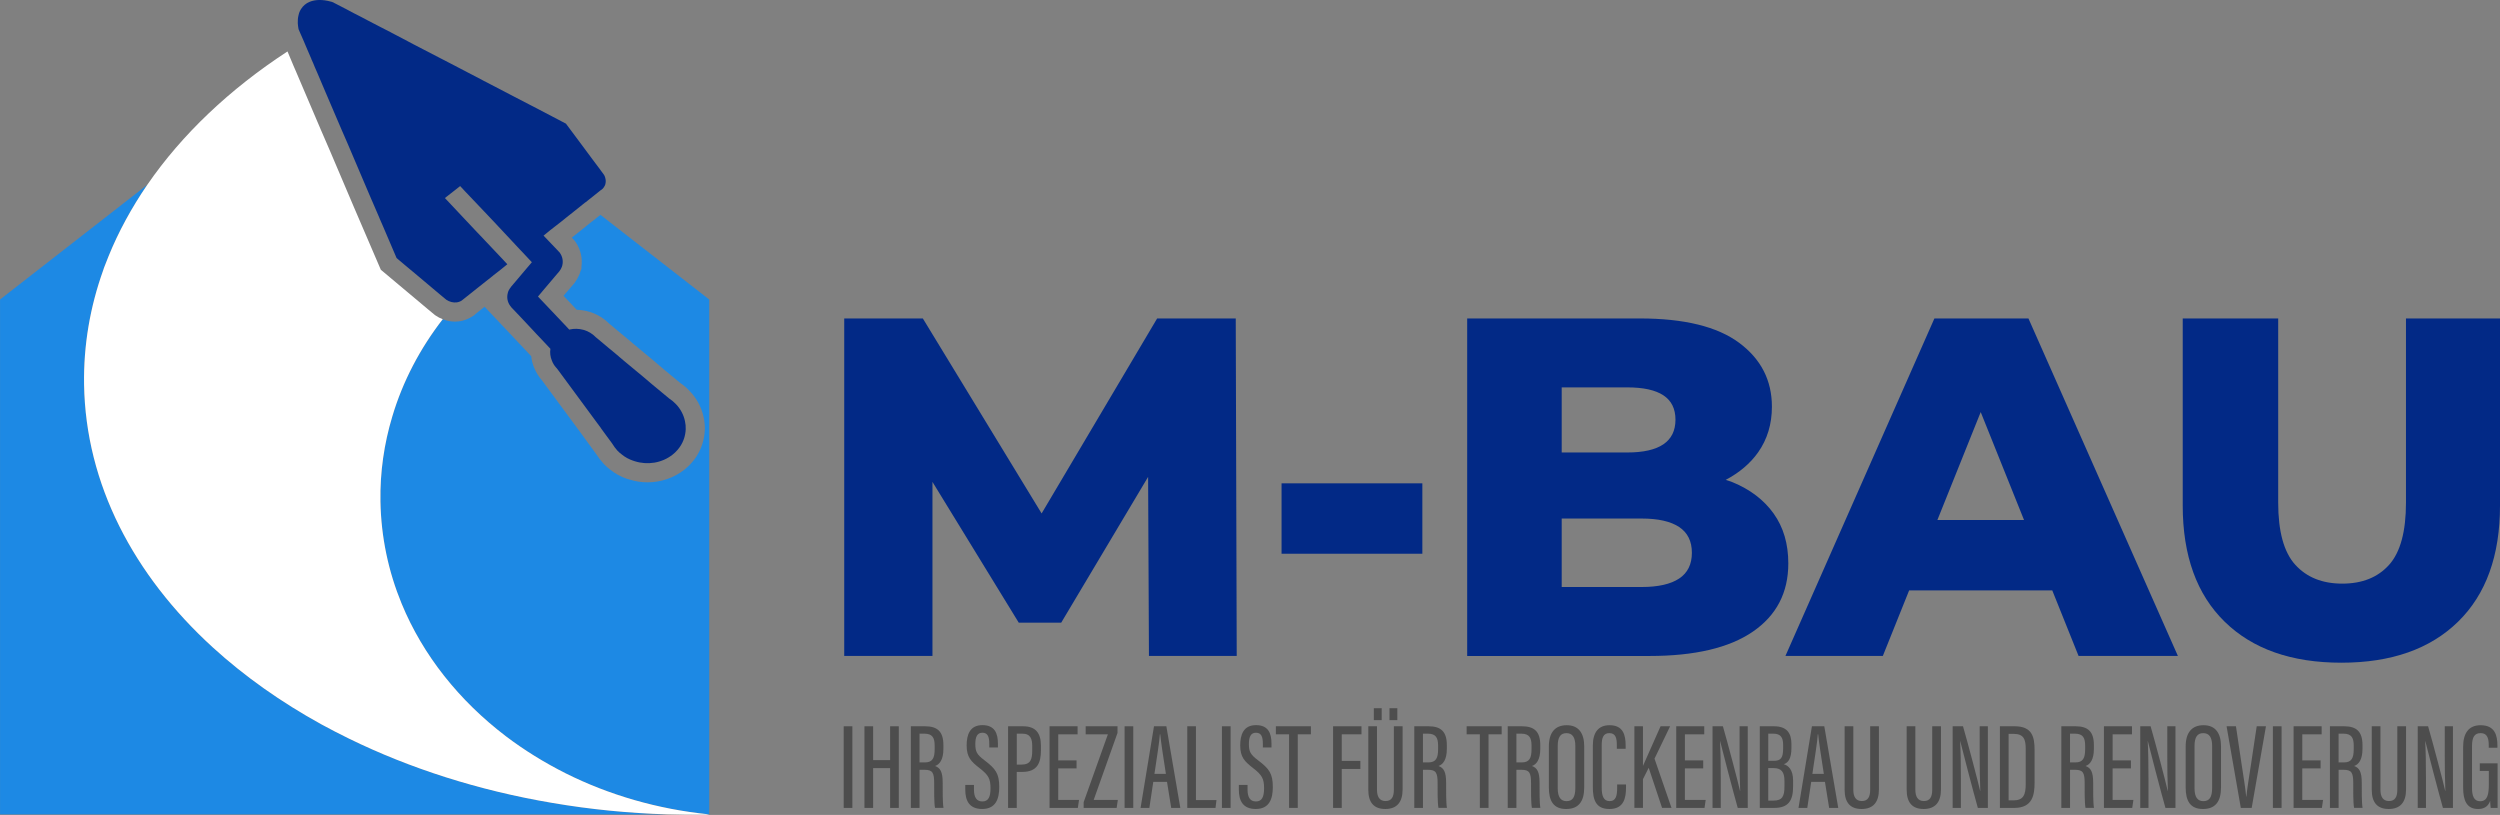
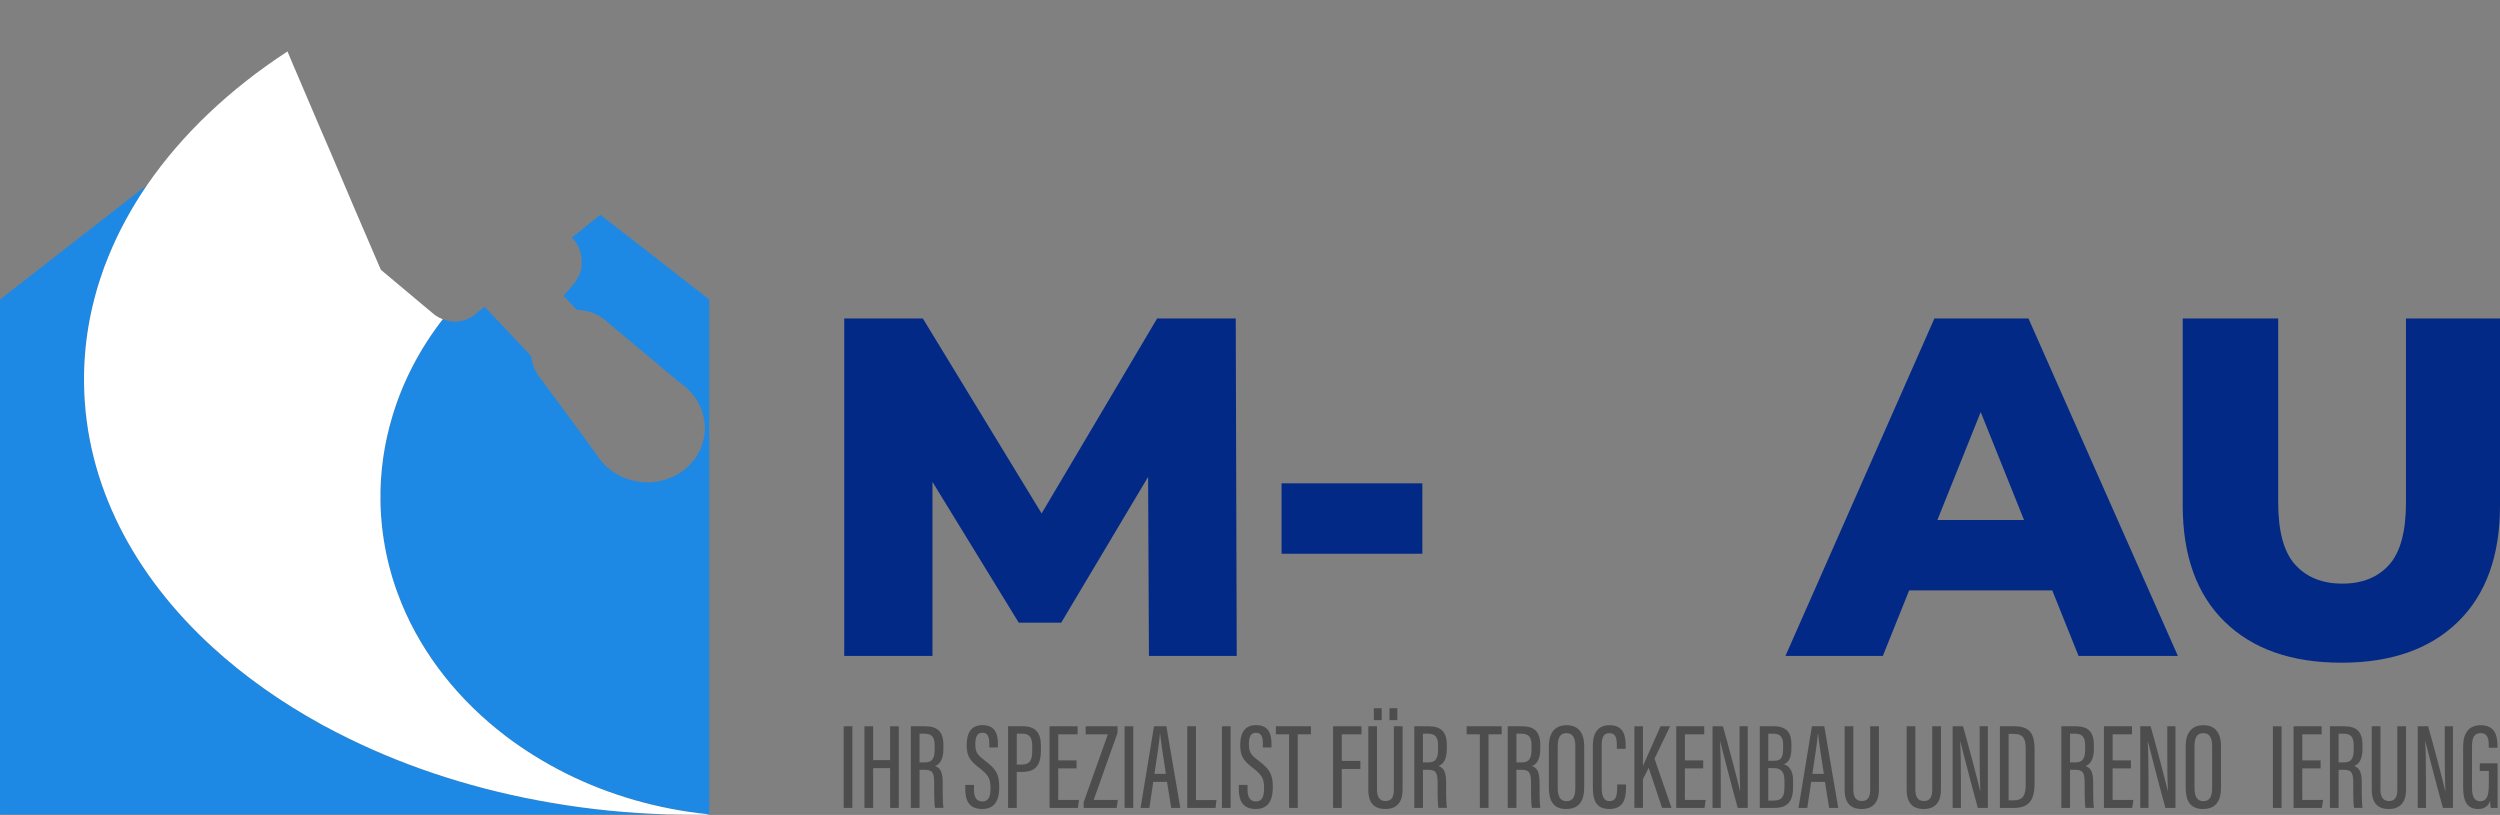
<svg xmlns="http://www.w3.org/2000/svg" id="Layer_1" data-name="Layer 1" viewBox="0 0 196.634 64.096">
  <rect x="0" y="0" width="196.634" height="64.096" fill="#808080" stroke="none" />
  <defs>
    <style>      .cls-1 {        fill: #fff;      }      .cls-2 {        fill: #4d4d4d;      }      .cls-3 {        fill: #022986;      }      .cls-4 {        fill: #1d89e4;      }    </style>
  </defs>
-   <path class="cls-3" d="M53.933,33.776c-.02,.48-.17,.95-.45,1.36-.03,.04-.05,.07-.08,.11-.04,.05-.08,.1-.13,.16l-.02,.02c-.1,.12-.22,.23-.36,.34-.84,.66-1.97,.83-2.97,.51-.05-.01-.1-.03-.15-.05-.29-.1-.58-.25-.83-.45-.14-.1-.26-.21-.38-.33-.16-.18-.3-.37-.42-.57l-.53-.72-.35-.48v-.01l-.35-.47-2.97-4.03-.16-.21c-.01-.01-.03-.03-.05-.05-.14-.16-.25-.34-.32-.53-.13-.3-.17-.63-.12-.94l-.43-.46-.72-.76-.25-.27-.91-.97-.78-.82h.01c-.02-.02-.04-.04-.06-.07-.01-.01-.02-.03-.03-.04-.21-.29-.27-.64-.19-.97,.03-.16,.11-.32,.22-.45l.02-.03v-.01l.72-.85,.6-.71,.01-.01,.33-.39-.73-.78-.21-.22-.15-.16-1.88-2.01-1.48-1.56-.79-.83-.12-.13-.28-.3-.47,.37-.73,.57,2.53,2.69,.08,.08,1.92,2.03,.38,.41-.43,.35-.01,.01-.28,.22-.35,.27-.08,.07-.76,.6-1.66,1.32-.01,.01c-.12,.08-.26,.13-.41,.15-.26,.03-.56-.04-.81-.21l-.47-.39-1.95-1.64-.78-.65-.71-.6-.59-1.38-.47-1.1-.27-.62-.04-.1-.56-1.3-.05-.11-1.87-4.39-.47-1.08-.27-.63-1.04-2.43-.62-1.46-.18-.41-.13-.32-.14-.31-.01-.04-.04-.09-.28-.65-.27-.64-.21-.48v-.01l-.01-.01-.19-.44c-.03-.16-.05-.32-.06-.47-.01-.23,.01-.44,.06-.63,.01-.05,.02-.1,.04-.16,.04-.12,.09-.23,.16-.33,.16-.25,.38-.44,.67-.56,.43-.18,1.01-.2,1.66-.02,.06,.01,.11,.03,.16,.05l.09,.04,.04,.03h.01l.93,.48,.41,.22,.21,.11,.55,.28,.49,.26,.5,.26,.54,.28,.82,.42,.03,.02,.9,.47,.83,.44,1.93,1,.89,.46,2.59,1.35,.07,.04,.58,.3,1.88,.98,1.12,.58,.27,.14,.08,.04,2.58,1.35,.44,.59,.67,.9,.46,.62,.49,.66,.54,.72,.01,.01,.18,.25,.2,.27c.04,.06,.07,.13,.09,.2,.03,.1,.05,.19,.05,.28,0,.07,0,.14-.02,.21,0,.03-.01,.06-.02,.09-.02,.04-.03,.08-.05,.11-.04,.08-.1,.16-.17,.23-.01,0-.02,.01-.02,.01l-.03,.03-.09,.06-1.19,.95h-.01l-.04,.03-.15,.12-.75,.6-.63,.5-.08,.07-.02,.01-.08,.07-1.04,.81-.5,.41,.45,.47,.43,.45,.23,.24,.09,.1,.06,.06c.01,.01,.02,.02,.02,.03,.21,.29,.27,.64,.2,.96v.01c-.02,.05-.03,.09-.04,.13-.05,.13-.11,.24-.19,.34-.01,.01-.02,.02-.03,.04l-.13,.15-.55,.65-.45,.53-.53,.63,.56,.59,1.64,1.73,.26,.28c.73-.18,1.55,.03,2.09,.6l.23,.19,.75,.63,.33,.27,.49,.41,.03,.03,.45,.38,1.47,1.22,.67,.57,1.34,1.11c.2,.13,.39,.29,.55,.46,.37,.39,.6,.85,.7,1.32,.05,.22,.07,.44,.06,.66Z" />
  <path class="cls-4" d="M43.463,63.156c2.92,.5,5.93,.8,9.03,.9H.003V23.556L11.583,14.536c-1.23,1.8-2.26,3.68-3.05,5.63-.12,.29-.23,.59-.35,.89-.02,.07-.05,.14-.07,.21-1.03,2.88-1.55,5.89-1.5,8.99,.13,7.82,3.89,14.97,10.12,20.66,2.49,2.27,5.37,4.31,8.57,6.07,.7,.38,1.41,.75,2.15,1.11,4.78,2.34,10.19,4.08,16.01,5.06Z" />
  <path class="cls-4" d="M55.783,23.556v40.5c-4.07-.41-7.88-1.53-11.27-3.22-1.69-.85-3.28-1.83-4.74-2.94-3.66-2.79-6.51-6.36-8.18-10.41-1.04-2.52-1.62-5.23-1.67-8.05-.04-2.3,.29-4.54,.93-6.67,.82-2.76,2.18-5.35,3.97-7.66,.31,.13,.64,.19,.97,.19,.1,0,.2-.01,.31-.02,.38-.05,.74-.19,1.05-.39l.17-.11,.04-.05,.75-.6,1.78,1.88,1.89,2.01c.03,.32,.11,.62,.22,.88,.14,.36,.34,.7,.64,1.04l3.07,4.16,1.18,1.62c.16,.25,.35,.5,.61,.79,.18,.18,.36,.34,.5,.44,.37,.3,.8,.53,1.24,.69,.09,.03,.18,.06,.27,.08,.46,.15,.94,.22,1.42,.22,1.05,0,2.08-.35,2.89-.99,.21-.17,.39-.33,.54-.51,0,0,.17-.2,.22-.26l.14-.19c.43-.64,.68-1.38,.71-2.14,.02-.35-.02-.71-.09-1.04-.17-.77-.54-1.47-1.08-2.03-.22-.24-.47-.46-.74-.64l-1.27-1.05-.68-.58-1.85-1.54-.05-.05-.87-.72-.92-.77c-.66-.66-1.57-1.04-2.52-1.06l-1.04-1.1,.89-1.04,.02-.04c.14-.19,.26-.41,.36-.65l.04-.12,.01-.05,.09-.22v-.17c.09-.66-.06-1.32-.42-1.88-.06-.1-.14-.2-.24-.3l-.1-.11,.22-.17,.04-.03,.15-.12,1.18-.95h.01l.65-.52,8.56,6.66Z" />
  <g>
    <polygon class="cls-3" points="91.014 25.046 81.927 40.384 72.583 25.046 66.401 25.046 66.401 51.593 73.341 51.593 73.341 37.902 80.129 48.976 83.467 48.976 90.303 37.508 90.369 51.593 97.272 51.593 97.196 25.046 91.014 25.046" />
    <rect class="cls-3" x="100.799" y="38.016" width="11.074" height="5.537" />
-     <path class="cls-3" d="M139.501,40.387c-.772-1.074-1.853-1.896-3.243-2.465-.167-.068-.348-.119-.522-.179,1.065-.565,1.925-1.283,2.551-2.172,.72-1.024,1.08-2.219,1.08-3.584,0-2.073-.859-3.748-2.578-5.025-1.72-1.276-4.324-1.915-7.813-1.915h-13.577v26.548h14.335c3.565,0,6.277-.638,8.135-1.915,1.859-1.276,2.788-3.065,2.788-5.366,0-1.542-.386-2.85-1.156-3.925Zm-11.511-9.918c1.264,0,2.213,.209,2.844,.626s.948,1.056,.948,1.915-.317,1.504-.948,1.934c-.632,.43-1.58,.645-2.844,.645h-5.157v-5.12h5.157Zm4.078,15.037c-.671,.442-1.65,.664-2.94,.664h-6.295v-5.385h6.295c1.29,0,2.269,.222,2.94,.664,.669,.443,1.005,1.119,1.005,2.029s-.336,1.587-1.005,2.029Z" />
    <path class="cls-3" d="M152.149,25.046l-11.719,26.548h7.661l2.07-5.158h11.257l2.07,5.158h7.812l-11.756-26.548h-7.395Zm.234,15.853l3.407-8.488,3.407,8.488h-6.813Z" />
    <path class="cls-3" d="M189.239,25.046v14.488c0,2.275-.443,3.906-1.328,4.892s-2.111,1.479-3.679,1.479-2.8-.493-3.697-1.479c-.898-.986-1.347-2.617-1.347-4.892v-14.488h-7.509v14.715c0,3.944,1.1,6.991,3.3,9.14,2.199,2.149,5.259,3.223,9.178,3.223,3.918,0,6.978-1.074,9.177-3.223,2.2-2.149,3.3-5.196,3.3-9.14v-14.715h-7.395Z" />
  </g>
  <g>
    <path class="cls-2" d="M67.042,57.124v6.421h-.683v-6.421h.683Z" />
    <path class="cls-2" d="M67.992,57.124h.683v2.662h1.336v-2.662h.683v6.421h-.683v-3.13h-1.336v3.13h-.683v-6.421Z" />
    <path class="cls-2" d="M72.325,60.547v2.998h-.683v-6.421h1.122c.965,0,1.438,.416,1.438,1.478v.293c0,.873-.307,1.23-.653,1.353,.407,.15,.597,.457,.597,1.316,0,.549-.01,1.576,.063,1.98h-.666c-.081-.4-.067-1.478-.067-1.929,0-.832-.117-1.068-.753-1.068h-.398Zm0-.58h.42c.61,0,.769-.353,.769-1.039v-.285c0-.588-.159-.937-.803-.937h-.387v2.261Z" />
    <path class="cls-2" d="M76.606,61.736v.373c0,.605,.209,.928,.659,.928,.46,0,.642-.332,.642-1.035,0-.752-.165-1.045-.842-1.57-.686-.539-1.035-.863-1.035-1.808,0-.814,.243-1.594,1.251-1.59,.956,.006,1.209,.642,1.209,1.457v.299h-.68v-.279c0-.533-.104-.879-.543-.879-.44,0-.555,.387-.555,.89,0,.598,.119,.822,.708,1.269,.891,.674,1.174,1.049,1.174,2.115,0,.902-.258,1.724-1.342,1.724-1.036,0-1.33-.68-1.33-1.525v-.369h.683Z" />
    <path class="cls-2" d="M79.289,57.124h1.174c.954,0,1.409,.484,1.409,1.521v.391c0,.965-.288,1.677-1.456,1.677h-.444v2.832h-.683v-6.421Zm.683,3.013h.382c.728,0,.834-.445,.834-1.113v-.346c0-.519-.113-.973-.774-.973h-.441v2.431Z" />
-     <path class="cls-2" d="M84.674,60.436h-1.44v2.482h1.635l-.093,.627h-2.225v-6.421h2.206v.633h-1.522v2.052h1.44v.627Z" />
+     <path class="cls-2" d="M84.674,60.436h-1.44v2.482h1.635l-.093,.627h-2.225v-6.421h2.206v.633h-1.522v2.052h1.44v.627" />
    <path class="cls-2" d="M85.234,63.092l1.905-5.335h-1.747v-.633h2.505v.521l-1.875,5.273h1.9l-.093,.627h-2.595v-.453Z" />
    <path class="cls-2" d="M89.136,57.124v6.421h-.683v-6.421h.683Z" />
    <path class="cls-2" d="M90.709,61.496l-.308,2.049h-.691l1.055-6.421h.973l1.098,6.421h-.716l-.331-2.049h-1.081Zm.993-.629c-.225-1.414-.386-2.506-.446-3.113h-.028c-.023,.496-.253,1.941-.427,3.113h.901Z" />
    <path class="cls-2" d="M93.382,57.124h.683v5.806h1.615l-.076,.615h-2.221v-6.421Z" />
    <path class="cls-2" d="M96.792,57.124v6.421h-.683v-6.421h.683Z" />
    <path class="cls-2" d="M98.124,61.736v.373c0,.605,.209,.928,.658,.928,.46,0,.642-.332,.642-1.035,0-.752-.165-1.045-.841-1.57-.687-.539-1.036-.863-1.036-1.808,0-.814,.244-1.594,1.252-1.59,.956,.006,1.208,.642,1.208,1.457v.299h-.679v-.279c0-.533-.104-.879-.544-.879-.44,0-.554,.387-.554,.89,0,.598,.119,.822,.708,1.269,.891,.674,1.174,1.049,1.174,2.115,0,.902-.258,1.724-1.342,1.724-1.036,0-1.33-.68-1.33-1.525v-.369h.683Z" />
    <path class="cls-2" d="M101.391,57.756h-1.039v-.633h2.755v.633h-1.033v5.788h-.683v-5.788Z" />
    <path class="cls-2" d="M104.851,57.124h2.235v.633h-1.552v2.092h1.464v.633h-1.464v3.064h-.683v-6.421Z" />
    <path class="cls-2" d="M108.305,57.124v4.991c0,.529,.186,.89,.668,.89,.491,0,.659-.34,.659-.887v-4.995h.688v4.972c0,.992-.445,1.535-1.361,1.535-.89,0-1.337-.498-1.337-1.519v-4.988h.683Zm-.249-.484v-.937h.618v.937h-.618Zm1.232,0v-.937h.618v.937h-.618Z" />
    <path class="cls-2" d="M111.922,60.547v2.998h-.683v-6.421h1.122c.965,0,1.438,.416,1.438,1.478v.293c0,.873-.307,1.23-.653,1.353,.407,.15,.597,.457,.597,1.316,0,.549-.01,1.576,.063,1.98h-.666c-.081-.4-.067-1.478-.067-1.929,0-.832-.117-1.068-.753-1.068h-.398Zm0-.58h.42c.61,0,.769-.353,.769-1.039v-.285c0-.588-.159-.937-.803-.937h-.387v2.261Z" />
    <path class="cls-2" d="M116.396,57.756h-1.039v-.633h2.755v.633h-1.033v5.788h-.683v-5.788Z" />
    <path class="cls-2" d="M119.271,60.547v2.998h-.683v-6.421h1.122c.965,0,1.438,.416,1.438,1.478v.293c0,.873-.307,1.23-.653,1.353,.407,.15,.597,.457,.597,1.316,0,.549-.01,1.576,.063,1.98h-.666c-.081-.4-.067-1.478-.067-1.929,0-.832-.117-1.068-.753-1.068h-.398Zm0-.58h.42c.61,0,.769-.353,.769-1.039v-.285c0-.588-.159-.937-.803-.937h-.387v2.261Z" />
    <path class="cls-2" d="M124.604,58.702v3.236c0,1.129-.465,1.693-1.422,1.693-.995,0-1.358-.633-1.358-1.685v-3.242c0-1.092,.496-1.664,1.404-1.664,.949,0,1.376,.648,1.376,1.662Zm-2.083-.031v3.332c0,.723,.263,1.01,.693,1.01,.454,0,.692-.279,.692-1.041v-3.3c0-.682-.234-1.008-.698-1.008-.463,0-.687,.309-.687,1.008Z" />
    <path class="cls-2" d="M127.892,61.703v.217c0,.816-.146,1.711-1.307,1.711-1.111,0-1.302-.789-1.302-1.73v-3.267c0-1.027,.44-1.594,1.31-1.594,1.077,0,1.27,.766,1.27,1.605v.25h-.694v-.301c0-.508-.079-.932-.587-.932-.481,0-.602,.381-.602,.947v3.334c0,.644,.141,1.068,.623,1.068,.5,0,.592-.435,.592-1.039v-.269h.697Z" />
    <path class="cls-2" d="M128.55,57.124h.674v3.097h.01c.267-.601,.96-2.148,1.375-3.097h.751l-1.227,2.548,1.337,3.872h-.742l-1.052-3.156-.451,.896v2.259h-.674v-6.421Z" />
    <path class="cls-2" d="M133.963,60.436h-1.44v2.482h1.636l-.093,.627h-2.225v-6.421h2.205v.633h-1.522v2.052h1.44v.627Z" />
    <path class="cls-2" d="M134.697,63.545v-6.421h.815c.346,1.189,1.239,4.556,1.344,5.079h.016c-.038-.863-.049-1.767-.049-2.814v-2.265h.644v6.421h-.788c-.342-1.205-1.263-4.738-1.384-5.249h-.01c.043,.773,.06,1.799,.06,2.959v2.291h-.648Z" />
    <path class="cls-2" d="M138.414,57.124h1.118c.997,0,1.371,.525,1.371,1.396v.291c0,.902-.274,1.178-.597,1.297,.349,.111,.727,.416,.727,1.289v.475c0,1.119-.388,1.674-1.48,1.674h-1.139v-6.421Zm1.088,2.718c.574,0,.748-.232,.748-.98v-.287c0-.582-.214-.869-.766-.869h-.404v2.136h.422Zm-.422,3.127h.412c.69,0,.862-.33,.862-1.111v-.443c0-.699-.245-1.002-.863-1.002h-.411v2.556Z" />
    <path class="cls-2" d="M142.458,61.496l-.308,2.049h-.691l1.055-6.421h.973l1.098,6.421h-.716l-.331-2.049h-1.081Zm.993-.629c-.225-1.414-.386-2.506-.446-3.113h-.028c-.023,.496-.253,1.941-.427,3.113h.901Z" />
    <path class="cls-2" d="M145.77,57.124v4.991c0,.529,.186,.89,.668,.89,.49,0,.658-.34,.658-.887v-4.995h.688v4.972c0,.992-.445,1.535-1.361,1.535-.89,0-1.337-.498-1.337-1.519v-4.988h.683Z" />
    <path class="cls-2" d="M150.65,57.124v4.991c0,.529,.186,.89,.668,.89,.49,0,.658-.34,.658-.887v-4.995h.688v4.972c0,.992-.445,1.535-1.361,1.535-.89,0-1.337-.498-1.337-1.519v-4.988h.683Z" />
    <path class="cls-2" d="M153.583,63.545v-6.421h.814c.347,1.189,1.239,4.556,1.345,5.079h.015c-.037-.863-.048-1.767-.048-2.814v-2.265h.643v6.421h-.788c-.342-1.205-1.262-4.738-1.383-5.249h-.01c.043,.773,.06,1.799,.06,2.959v2.291h-.648Z" />
    <path class="cls-2" d="M157.3,57.124h1.165c1.387,0,1.562,.857,1.562,1.879v2.535c0,.986-.152,2.008-1.605,2.008h-1.122v-6.421Zm.683,5.827h.387c.778,0,.96-.439,.96-1.279v-2.754c0-.74-.133-1.197-.953-1.197h-.393v5.23Z" />
    <path class="cls-2" d="M162.815,60.547v2.998h-.683v-6.421h1.122c.965,0,1.438,.416,1.438,1.478v.293c0,.873-.307,1.23-.653,1.353,.407,.15,.597,.457,.597,1.316,0,.549-.01,1.576,.063,1.98h-.666c-.081-.4-.067-1.478-.067-1.929,0-.832-.117-1.068-.753-1.068h-.398Zm0-.58h.42c.61,0,.769-.353,.769-1.039v-.285c0-.588-.159-.937-.803-.937h-.387v2.261Z" />
    <path class="cls-2" d="M167.604,60.436h-1.44v2.482h1.636l-.093,.627h-2.225v-6.421h2.206v.633h-1.523v2.052h1.44v.627Z" />
    <path class="cls-2" d="M168.338,63.545v-6.421h.815c.346,1.189,1.239,4.556,1.344,5.079h.015c-.037-.863-.048-1.767-.048-2.814v-2.265h.644v6.421h-.789c-.342-1.205-1.262-4.738-1.383-5.249h-.01c.043,.773,.06,1.799,.06,2.959v2.291h-.648Z" />
    <path class="cls-2" d="M174.691,58.702v3.236c0,1.129-.465,1.693-1.422,1.693-.994,0-1.358-.633-1.358-1.685v-3.242c0-1.092,.497-1.664,1.404-1.664,.949,0,1.376,.648,1.376,1.662Zm-2.083-.031v3.332c0,.723,.263,1.01,.693,1.01,.454,0,.692-.279,.692-1.041v-3.3c0-.682-.234-1.008-.697-1.008-.464,0-.688,.309-.688,1.008Z" />
-     <path class="cls-2" d="M176.248,63.545l-1.12-6.421h.738l.428,2.878c.132,.898,.319,1.994,.378,2.66h.014c.053-.642,.25-1.744,.377-2.634l.435-2.904h.728l-1.123,6.421h-.855Z" />
    <path class="cls-2" d="M179.454,57.124v6.421h-.683v-6.421h.683Z" />
    <path class="cls-2" d="M182.522,60.436h-1.44v2.482h1.635l-.092,.627h-2.226v-6.421h2.206v.633h-1.522v2.052h1.44v.627Z" />
    <path class="cls-2" d="M183.94,60.547v2.998h-.683v-6.421h1.122c.965,0,1.439,.416,1.439,1.478v.293c0,.873-.307,1.23-.654,1.353,.407,.15,.597,.457,.597,1.316,0,.549-.009,1.576,.063,1.98h-.666c-.081-.4-.067-1.478-.067-1.929,0-.832-.117-1.068-.753-1.068h-.397Zm0-.58h.419c.61,0,.77-.353,.77-1.039v-.285c0-.588-.16-.937-.804-.937h-.386v2.261Z" />
    <path class="cls-2" d="M187.231,57.124v4.991c0,.529,.186,.89,.667,.89,.491,0,.659-.34,.659-.887v-4.995h.688v4.972c0,.992-.445,1.535-1.361,1.535-.89,0-1.337-.498-1.337-1.519v-4.988h.683Z" />
    <path class="cls-2" d="M190.163,63.545v-6.421h.815c.346,1.189,1.239,4.556,1.344,5.079h.015c-.037-.863-.048-1.767-.048-2.814v-2.265h.644v6.421h-.789c-.342-1.205-1.262-4.738-1.383-5.249h-.01c.043,.773,.06,1.799,.06,2.959v2.291h-.648Z" />
    <path class="cls-2" d="M196.444,63.545h-.542c-.019-.104-.038-.41-.042-.555-.162,.476-.526,.641-.945,.641-.888,0-1.18-.654-1.18-1.681v-3.212c0-1.053,.425-1.697,1.373-1.697,1.119,0,1.323,.791,1.323,1.605v.164h-.683v-.18c0-.449-.053-.967-.644-.967-.447,0-.671,.283-.671,1.012v3.31c0,.633,.165,1.035,.634,1.035,.589,0,.689-.543,.689-1.363v-1.023h-.713v-.598h1.401v3.509Z" />
  </g>
  <path class="cls-1" d="M55.783,64.056h-3.29c-3.1-.1-6.11-.4-9.03-.9-5.82-.98-11.23-2.72-16.01-5.06-.74-.36-1.45-.73-2.15-1.11-3.2-1.76-6.08-3.8-8.57-6.07-6.23-5.69-9.99-12.84-10.12-20.66-.05-3.1,.47-6.11,1.5-8.99,.02-.07,.05-.14,.07-.21,.12-.3,.23-.6,.35-.89,.79-1.95,1.82-3.83,3.05-5.63,2.73-3.97,6.49-7.53,11.03-10.49l.44,1.05,.02,.05,.17,.39,.15,.35,.17,.4,1.66,3.89,.74,1.71,1.88,4.42,2.11,4.91,3.72,3.12,.53,.44,.06,.04c.17,.12,.36,.22,.56,.29-1.79,2.31-3.15,4.9-3.97,7.66-.64,2.13-.97,4.37-.93,6.67,.05,2.82,.63,5.53,1.67,8.05,1.67,4.05,4.52,7.62,8.18,10.41,1.46,1.11,3.05,2.09,4.74,2.94,3.39,1.69,7.2,2.81,11.27,3.22Z" />
  <path class="cls-1" d="M55.783,64.056c-.09,.01-.17,.03-.26,.04-1.02,.01-2.03,0-3.03-.04h3.29Z" />
</svg>